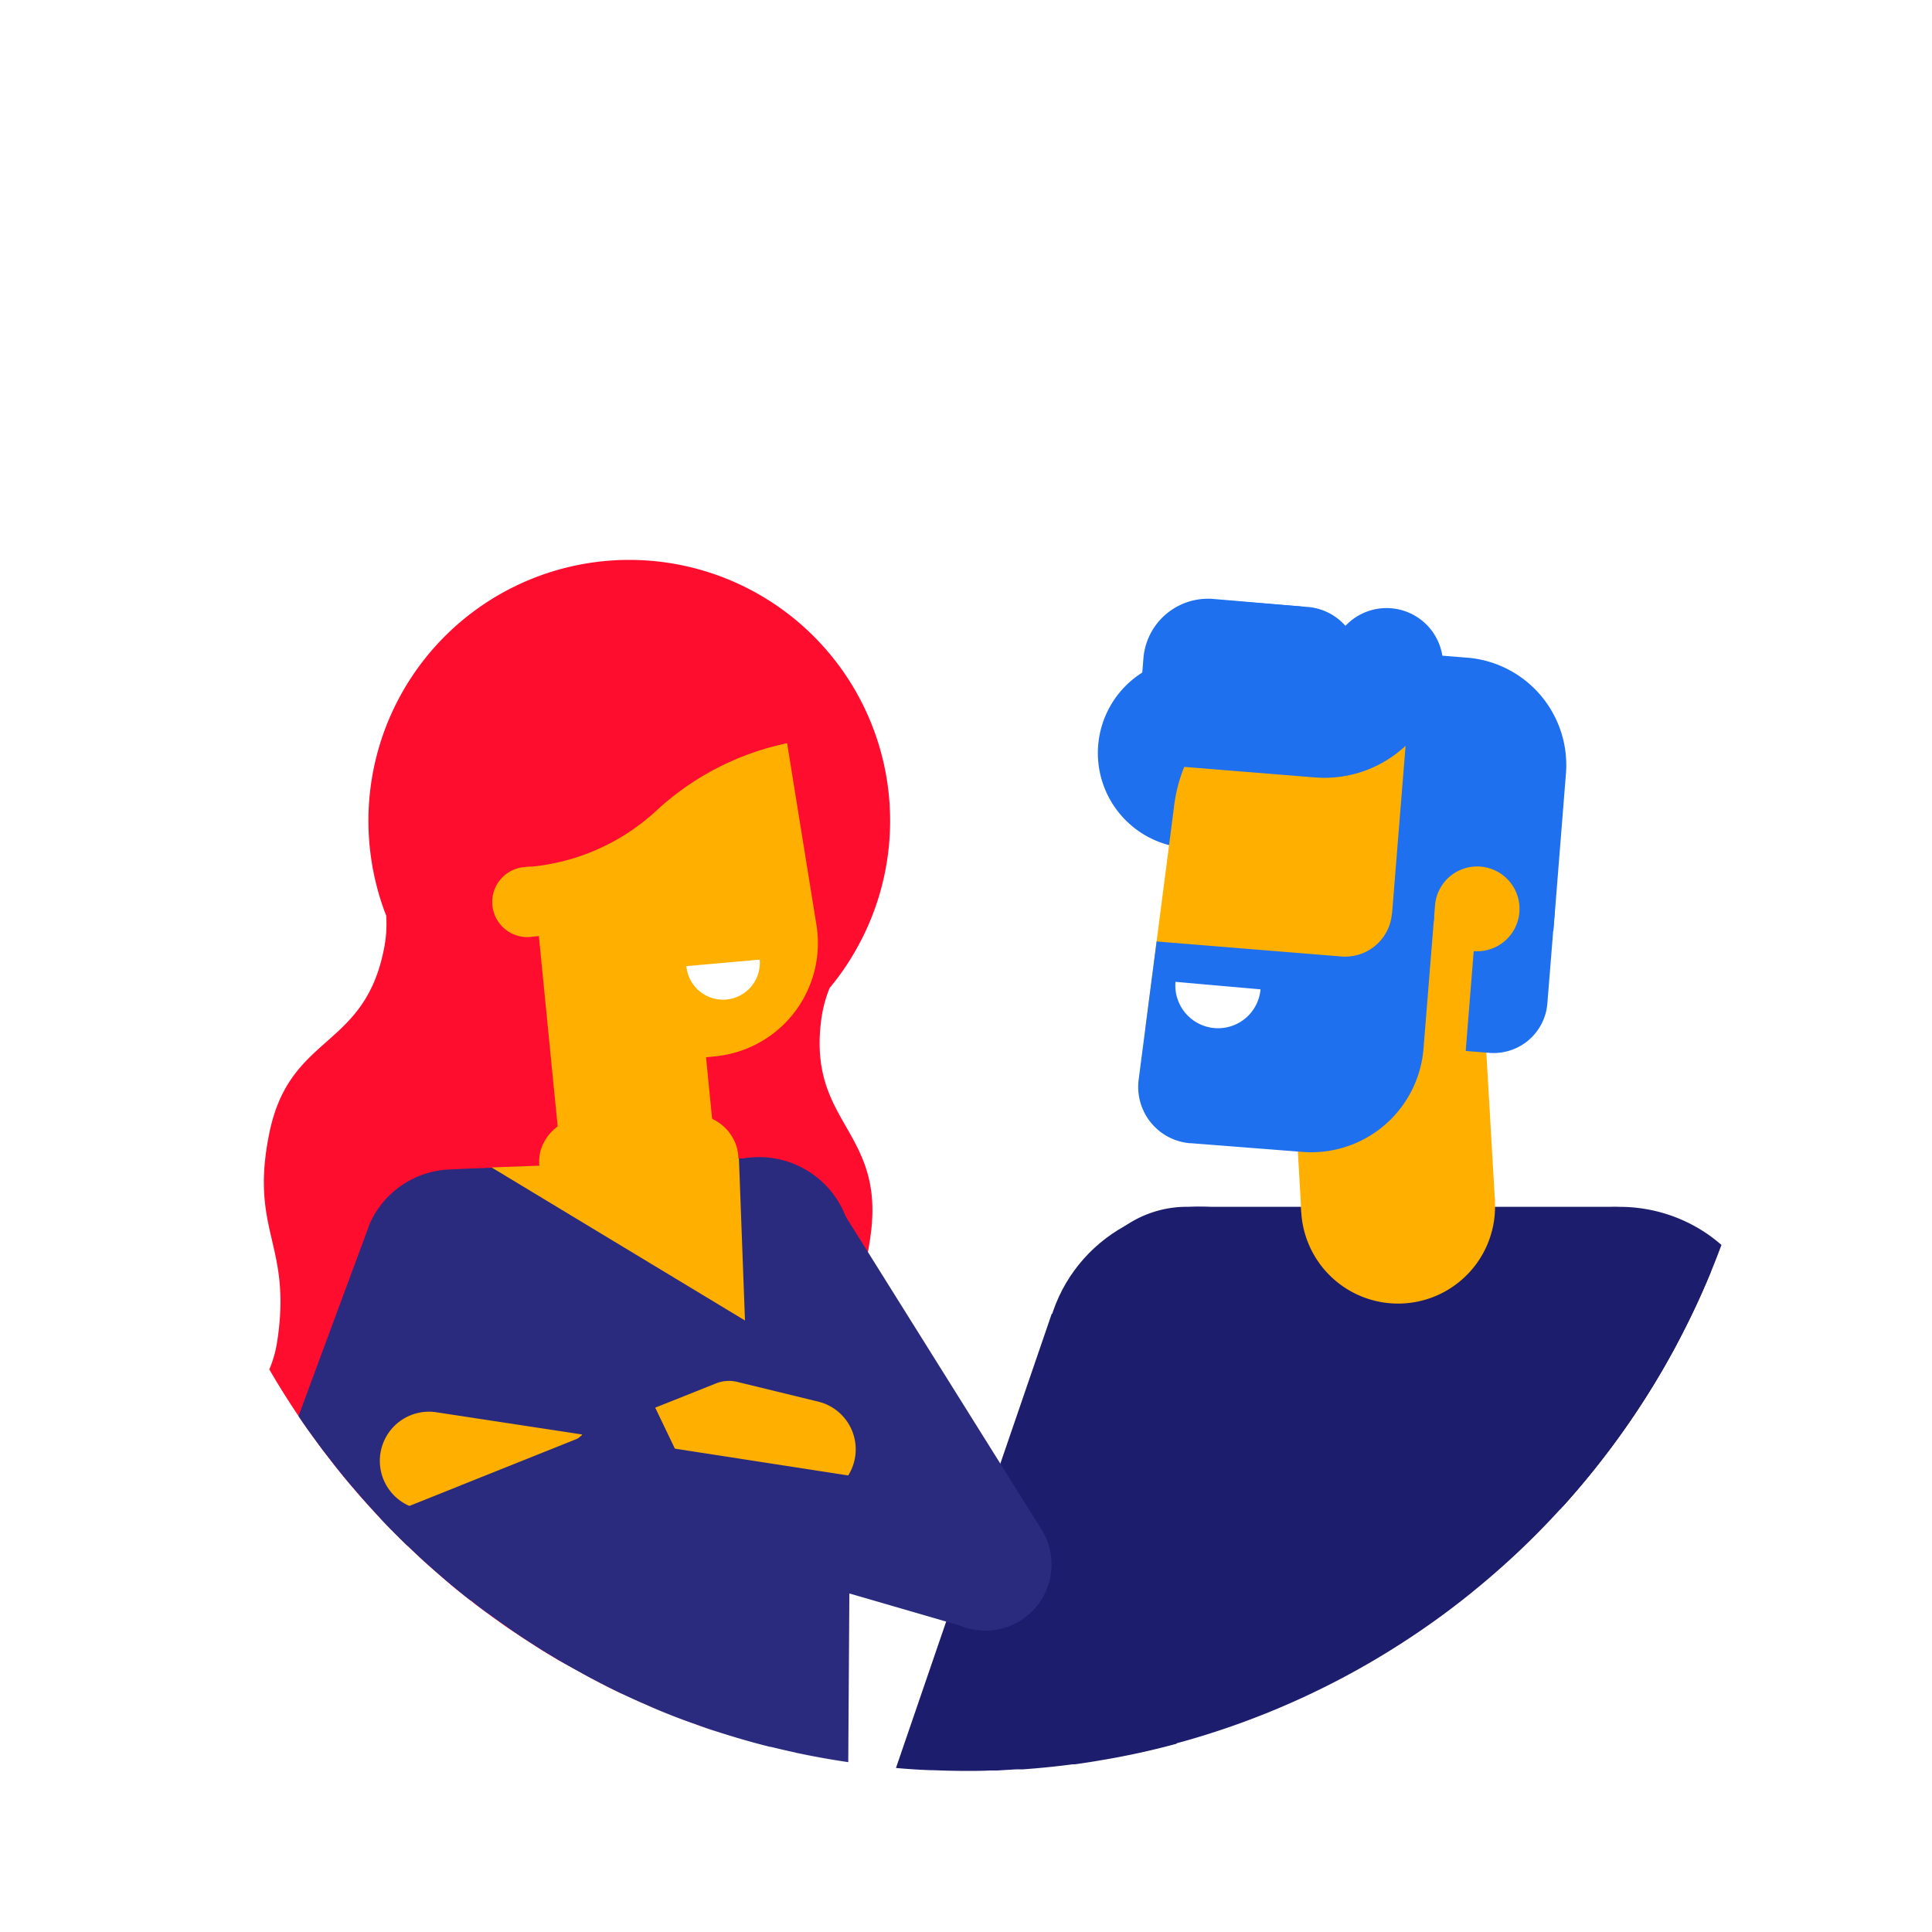
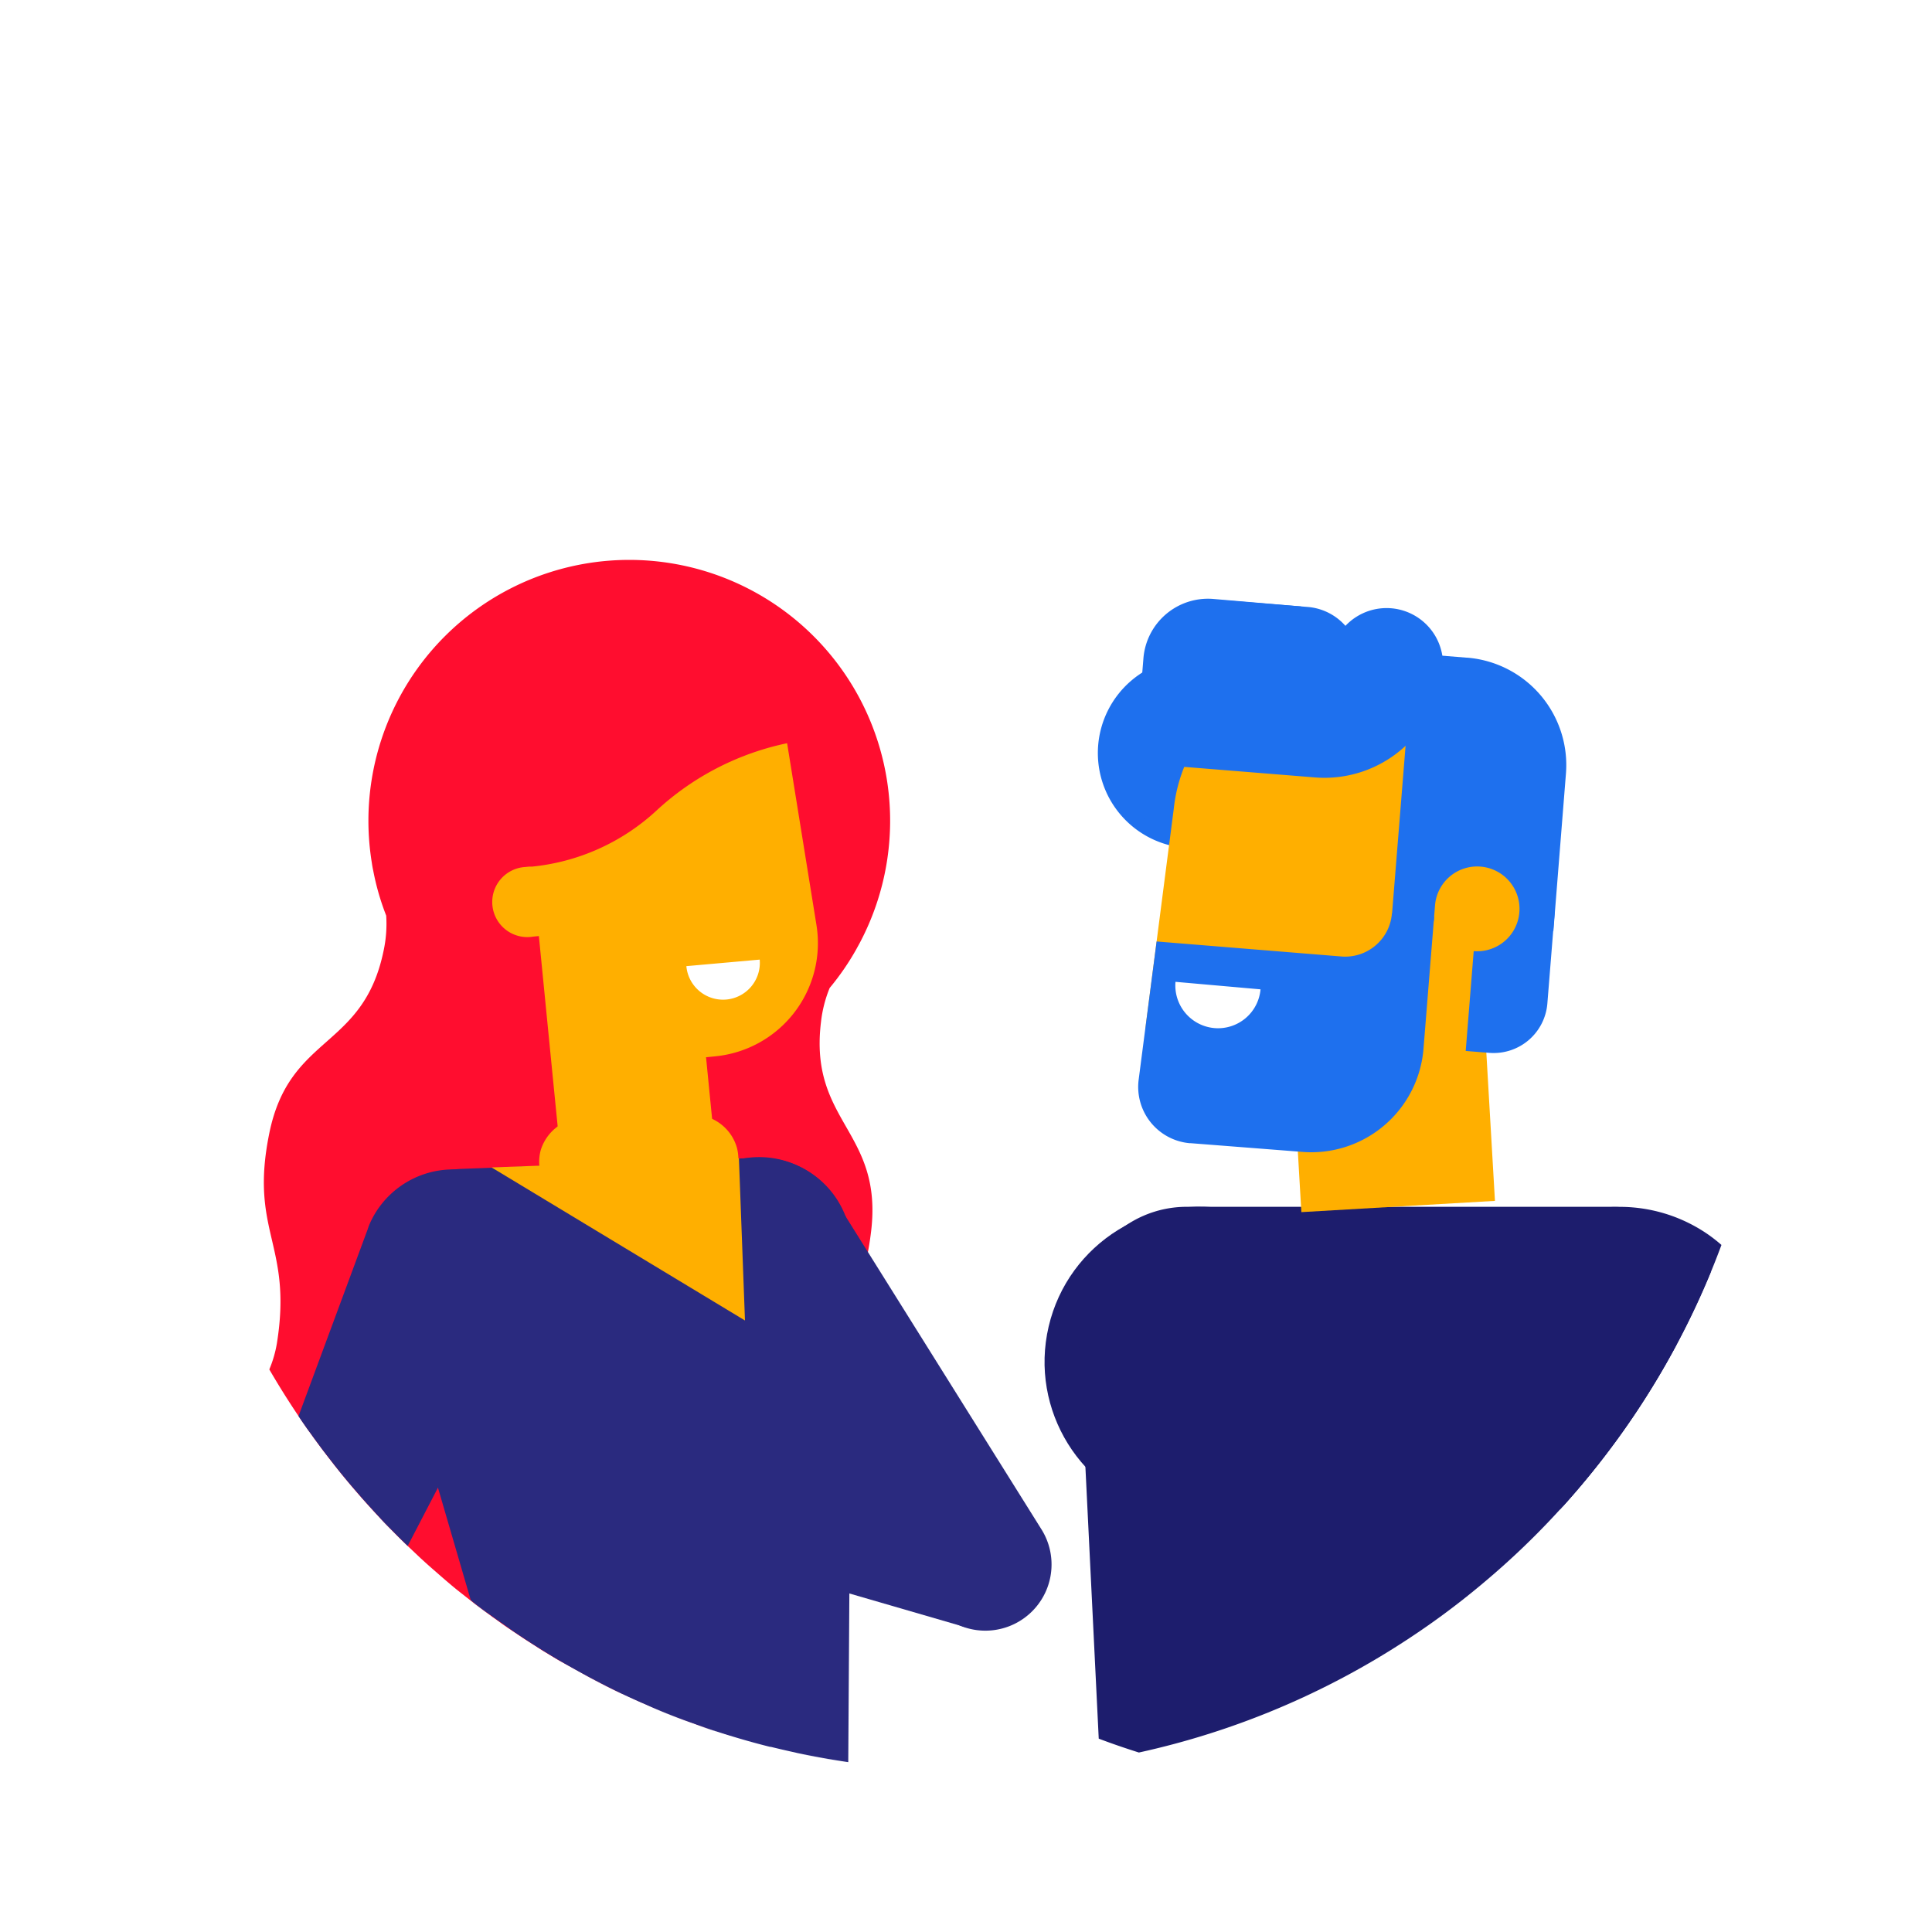
<svg xmlns="http://www.w3.org/2000/svg" width="108" height="108">
  <defs>
    <filter id="a" x="0" y="0" width="108" height="108" filterUnits="userSpaceOnUse">
      <feOffset />
      <feGaussianBlur stdDeviation="3" result="b" />
      <feFlood flood-opacity=".161" />
      <feComposite operator="in" in2="b" />
      <feComposite in="SourceGraphic" />
    </filter>
    <style>.a{fill:#fff}.b{fill:#1d1d6d}.c{fill:#ffaf00}.d{fill:#1e70ee}.f{fill:#ff0d2f}.g{fill:#2a2a7f}</style>
  </defs>
  <g filter="url(#a)">
    <rect class="a" width="90" height="90" rx="45" transform="translate(9 9)" />
  </g>
  <g transform="translate(9 9)">
    <circle class="a" cx="45" cy="45" r="45" />
-     <path class="b" d="M47.807 89.908h.362a46.327 46.327 0 002.786-.281h.126c.42-.059.869-.126 1.3-.2l.143-.025a42.672 42.672 0 004.234-.923l8.812-17.011-15.774-7.037-8.711 25.4c.629.055 1.259.1 1.893.122h.143c.621.025 1.259.042 1.876.042.462 0 .919 0 1.381-.025h.386zM43.125 89.958zM48.177 89.887zM46.381 89.975zM51.085 89.589zM52.528 89.379l-.143.025z" />
    <circle class="b" cx="8.674" cy="8.674" r="8.674" transform="rotate(-76.83 70.227 6.76)" />
    <path class="b" d="M83.815 67.773l-.055.092zM84.73 66.136a.158.158 0 010 .046.158.158 0 000-.046zM80.668 72.435l-.076.1zM79.484 73.903l-.092.113z" />
    <path class="b" d="M79.392 74.017l.092-.113q.566-.671 1.108-1.372l.076-.1q1.129-1.46 2.132-3.013c.331-.508.65-1.028.961-1.553l.055-.092c.311-.525.6-1.053.894-1.59a.156.156 0 000-.046 42.618 42.618 0 001.632-3.391L76.607 74.27l1.6 1.112q.61-.69 1.185-1.365z" />
    <path class="b" d="M76.606 74.273a8.589 8.589 0 001.762.936 45.088 45.088 0 008.862-14.615 8.468 8.468 0 00-.747-.587 8.676 8.676 0 00-9.878 14.267z" />
    <path class="b" d="M81.344 71.532a45.084 45.084 0 005.291-9.429 6.063 6.063 0 00-5.556-3.642H57.337a6.072 6.072 0 00-6.063 6.374l1.146 23.356c.739.281 1.49.537 2.245.776a44.79 44.79 0 0015.039-6.34 43.831 43.831 0 004.314-3.223 43.893 43.893 0 003.894-3.705 44.945 44.945 0 003.432-4.167z" />
    <path class="c" d="M63.066 47.033l10.821-.629.682 11.726-10.822.629z" />
-     <path class="c" d="M69.468 63.862a5.421 5.421 0 10-3.926-1.369 5.421 5.421 0 003.926 1.369z" />
    <path class="d" d="M57.286 38.399l1.569.126.839-10.608-1.574-.126a5.325 5.325 0 00-5.732 4.876 5.321 5.321 0 004.9 5.732zM77.499 47.09l.42-5.228-7.843-.629-.663 8.233 4.851.39a3.013 3.013 0 003.235-2.766z" />
    <path class="d" d="M57.366 38.131l5.27.42 1.1-13.65-4.918-.42a3.621 3.621 0 00-3.9 3.319l-.546 6.781a3.269 3.269 0 003 3.55z" />
    <path class="c" d="M58.662 52.62l13.952 1.12 1.259-15.711a8.677 8.677 0 10-17.26-1.809l-1.547 11.963a3.944 3.944 0 003.6 4.435z" />
    <path d="M55.654 43.641l.965-7.44z" fill="none" />
    <path class="d" d="M73.014 27.766l-3.025-.243-1.192 14.792 9.039.726.7-8.778a6.026 6.026 0 00-5.526-6.5z" />
    <path class="c" d="M73.387 44.169l-2.358-.193.189-2.358a2.362 2.362 0 012.547-2.174 2.367 2.367 0 012.169 2.547 2.367 2.367 0 01-2.547 2.178z" />
    <path class="d" d="M55.574 33.738l8.951.722a6.643 6.643 0 007.134-6.084 3.157 3.157 0 00-6.294-.5.336.336 0 01-.357.3l-8.95-.722z" />
    <path class="d" d="M59.166 30.863l4.452.361a3.157 3.157 0 00.5-6.294l-4.452-.357a3.157 3.157 0 10-.5 6.294zM57.534 54.903l6.248.487a6.294 6.294 0 006.794-5.782l.592-7.36-2.358-.189a2.623 2.623 0 01-2.828 2.409l-10.327-.839-1 7.7a3.16 3.16 0 002.879 3.579z" />
    <path class="a" d="M58.879 48.47a2.383 2.383 0 002.585-2.165l-4.754-.42a2.392 2.392 0 002.169 2.585z" />
    <path class="f" d="M16.995 80.223c.231.18.462.365.7.541-.238-.176-.469-.361-.7-.541zM29.873 87.39c.319.113.634.222.957.327-.323-.105-.617-.214-.957-.327zM16.172 79.551c.231.193.462.382.7.566-.24-.184-.469-.39-.7-.566zM17.83 80.869c.235.18.47.352.7.525-.23-.173-.465-.345-.7-.525zM14.582 78.158zM30.867 87.73a36.104 36.104 0 010 0zM13.81 77.432l.7.663zM15.371 78.863zM13.772 77.399a45.219 45.219 0 01-7.725-9.84 45.219 45.219 0 007.725 9.84zM27.905 86.635l.89.357zM26.931 86.219zM23.142 84.344l.776.42zM22.24 83.815l.768.42zM25.97 85.783l.839.386zM24.074 84.843l.8.42c-.27-.143-.536-.282-.8-.42zM21.317 83.269l.751.453zM18.681 81.499c.235.172.474.34.713.508-.239-.181-.478-.336-.713-.508zM28.882 87.025zM19.546 82.111l.726.487zM20.427 82.699l.734.47zM25.014 85.325c.273.134.546.269.839.394-.293-.117-.566-.26-.839-.394zM25.014 85.325l-.143-.071zM30.867 87.73h-.038zM27.905 86.638l-.109-.046zM28.882 87.025l-.088-.034zM25.966 85.783l-.134-.063zM29.873 87.39l-.08-.025zM26.931 86.219l-.122-.05zM17.831 80.869l-.138-.1zM14.581 78.158l-.071-.063zM15.368 78.864l-.092-.08zM16.172 79.551l-.109-.092zM13.81 77.433l-.038-.034z" />
    <path class="f" d="M36.641 86.958a12.652 12.652 0 001.595-4.4c.394-2.417-.457-4.2-1.313-5.963s-1.729-3.466-1.36-5.736c.915-5.589 3.462-5.4 4.133-11.028s-3.491-6.089-2.8-11.72a7.1 7.1 0 01.483-1.884 14.41 14.41 0 001.49-2.165c.071-.134.147-.264.214-.394a14.582 14.582 0 10-27.3-4.452c.021.147.046.3.08.449a14.133 14.133 0 00.726 2.518 7.133 7.133 0 01-.143 1.951c-1.141 5.554-5.258 4.656-6.391 10.211s1.322 6.181.42 11.77a6.559 6.559 0 01-.42 1.437 45.219 45.219 0 007.725 9.861l.038.034.7.663.071.063c.227.21.462.42.7.625l.092.08c.227.2.457.4.692.6l.109.092c.231.193.462.382.7.566l.126.1c.231.18.462.365.7.541l.138.1c.235.18.47.352.7.525l.147.1c.235.172.474.34.713.508l.151.1.726.487.155.1.734.47.155.1.751.453.155.092.768.42.151.084.772.428.151.08.8.42.143.071c.273.134.546.269.839.394l.134.063.839.386.122.05c.285.126.575.252.864.369l.109.046.89.357.088.034c.306.117.617.231.923.34l.067.025c.319.113.634.222.957.327h.038c.327.109.659.218.994.319a40.934 40.934 0 004.767-1.087zM16.995 80.223l-.126-.1zM24.073 84.843l-.155-.08zM21.316 83.269l-.155-.1zM22.24 83.815l-.155-.092zM23.142 84.344l-.151-.084zM20.427 82.699l-.155-.1zM18.682 81.499l-.147-.1zM19.546 82.111l-.151-.1z" />
    <path class="c" d="M20.733 43.364l.39-.038.751 7.612.541 5.455a4.315 4.315 0 008.59-.839l-.537-5.455.52-.05a6.357 6.357 0 005.652-7.343L35 32.546a15.366 15.366 0 00-7.315 3.777 11.989 11.989 0 01-6.949 3.122h-.176l-.2.021a1.961 1.961 0 10.386 3.9z" />
    <path class="g" d="M12.166 75.786l-.143-.151zM12.979 76.61l-.088-.088zM9.233 72.309l-.218-.281zM20.85 63.828c.055-.1.109-.21.159-.319a5.1 5.1 0 00-9.353-4.074 3.416 3.416 0 00-.1.277L7.687 70.16c.214.319.42.629.655.94l.189.264.491.667.218.281.491.634.218.273c.172.214.344.42.52.634.067.08.138.159.206.243.189.218.373.42.566.655l.18.2c.206.231.42.462.625.688l.143.151c.231.248.466.491.7.734l.088.088c.269.273.537.541.814.806l7.058-13.591zM8.527 71.36l-.189-.264zM9.947 73.212l-.218-.273zM11.417 74.948l-.18-.2z" />
    <path class="g" d="M10.671 74.092c-.067-.084-.138-.164-.206-.243.067.08.138.159.206.243zM9.232 72.309l.491.634zM7.683 70.156c.214.319.42.629.655.94-.223-.311-.441-.6-.655-.94zM8.527 71.361l.491.667zM9.945 73.215c.172.214.344.42.52.634-.176-.214-.348-.414-.52-.634zM13.793 77.416zM12.169 75.787c.231.248.466.491.7.734a17.429 17.429 0 00-.7-.734zM10.671 74.092l.566.655c-.196-.219-.377-.437-.566-.655zM11.418 74.948c.206.231.42.462.625.688a45.55 45.55 0 01-.625-.688zM18.556 81.406c.3.222.608.42.915.65-.307-.23-.613-.428-.915-.65zM22.131 83.76zM19.655 82.187zM17.288 80.454q.516.42 1.045.793-.529-.39-1.045-.793zM25.92 85.762zM34.061 88.657zM35.521 88.997q1.423.3 2.874.516-1.468-.214-2.874-.516zM27.196 86.337q1.259.554 2.6 1.024-1.32-.474-2.6-1.024zM23.318 84.436q1.2.663 2.438 1.259-1.238-.6-2.438-1.259zM31.266 87.86zM29.902 87.398c.42.147.818.285 1.234.42-.416-.118-.827-.273-1.234-.42zM31.266 87.86l-.13-.042zM35.52 88.997l-.117-.029zM34.061 88.657h-.042z" />
    <path class="g" d="M38.605 60.87a5.094 5.094 0 00-5.287-5.145l-16.546.617a5.035 5.035 0 00-4.616 6.42l5.161 17.691q.516.42 1.045.793l.222.159c.3.222.608.42.915.65l.185.13c.739.5 1.5.99 2.27 1.452l.206.122c.336.2.667.386 1.007.575l.18.1q1.2.663 2.438 1.259l.164.076c.369.172.743.34 1.116.5l.159.071q1.259.554 2.6 1.024l.1.038c.42.147.818.285 1.234.42l.13.042c.906.289 1.825.554 2.753.785h.042c.445.109.894.214 1.343.311l.118.029q1.423.3 2.874.516zM18.555 81.406l-.222-.159zM19.655 82.187l-.185-.13zM25.92 85.762l-.164-.076zM23.318 84.436l-.18-.1zM29.902 87.399l-.1-.038zM27.195 86.336l-.159-.071zM22.131 83.761l-.206-.122z" />
    <path class="g" d="M29.495 64.151l13.7 16.618a3.7 3.7 0 006-4.314L38.114 58.747a5.1 5.1 0 10-8.556 5.346z" />
-     <path class="c" d="M14.444 75.33a2.851 2.851 0 00.906 0l4.2-.747 4.016-3.391-8.262-1.259a2.749 2.749 0 00-.839 5.43zM34.648 74.34a2.635 2.635 0 00.839.357 2.745 2.745 0 001.3-5.333l-4.578-1.116a1.951 1.951 0 00-1.192.088l-3.395 1.355 1.9 3.957z" />
-     <path class="g" d="M17.306 80.471a94.3 94.3 0 01-1.259-1.024c.414.348.834.701 1.259 1.024zM13.466 77.097q1.175 1.158 2.434 2.224a53.325 53.325 0 01-2.434-2.224zM13.427 77.05q-.6-.592-1.183-1.208.571.617 1.183 1.208zM13.465 77.097l-.046-.046z" />
-     <path class="g" d="M27.615 69.686l-15.379 6.156q.579.617 1.183 1.209l.046.046c.785.772 1.6 1.515 2.434 2.224l.147.126c.42.348.839.688 1.259 1.024l12.207-6.827zM16.046 79.447l-.147-.126z" />
    <path class="g" d="M46.62 74.75l-23.073-3.57-.953 4.28 22.416 6.513z" />
    <path class="a" d="M31.601 46.875a2.06 2.06 0 001.867-2.232l-4.1.365a2.06 2.06 0 002.232 1.867z" />
    <path class="c" d="M22.974 58.365a21.917 21.917 0 007.473-.155 2.508 2.508 0 001.741-3.072 2.545 2.545 0 00-3.072-1.746 14.624 14.624 0 01-4.817.155 2.582 2.582 0 00-3.072 1.746 2.511 2.511 0 001.747 3.072z" />
    <path class="c" d="M32.306 55.746l-8.078.3-5.749.214 14.166 8.556z" />
  </g>
</svg>